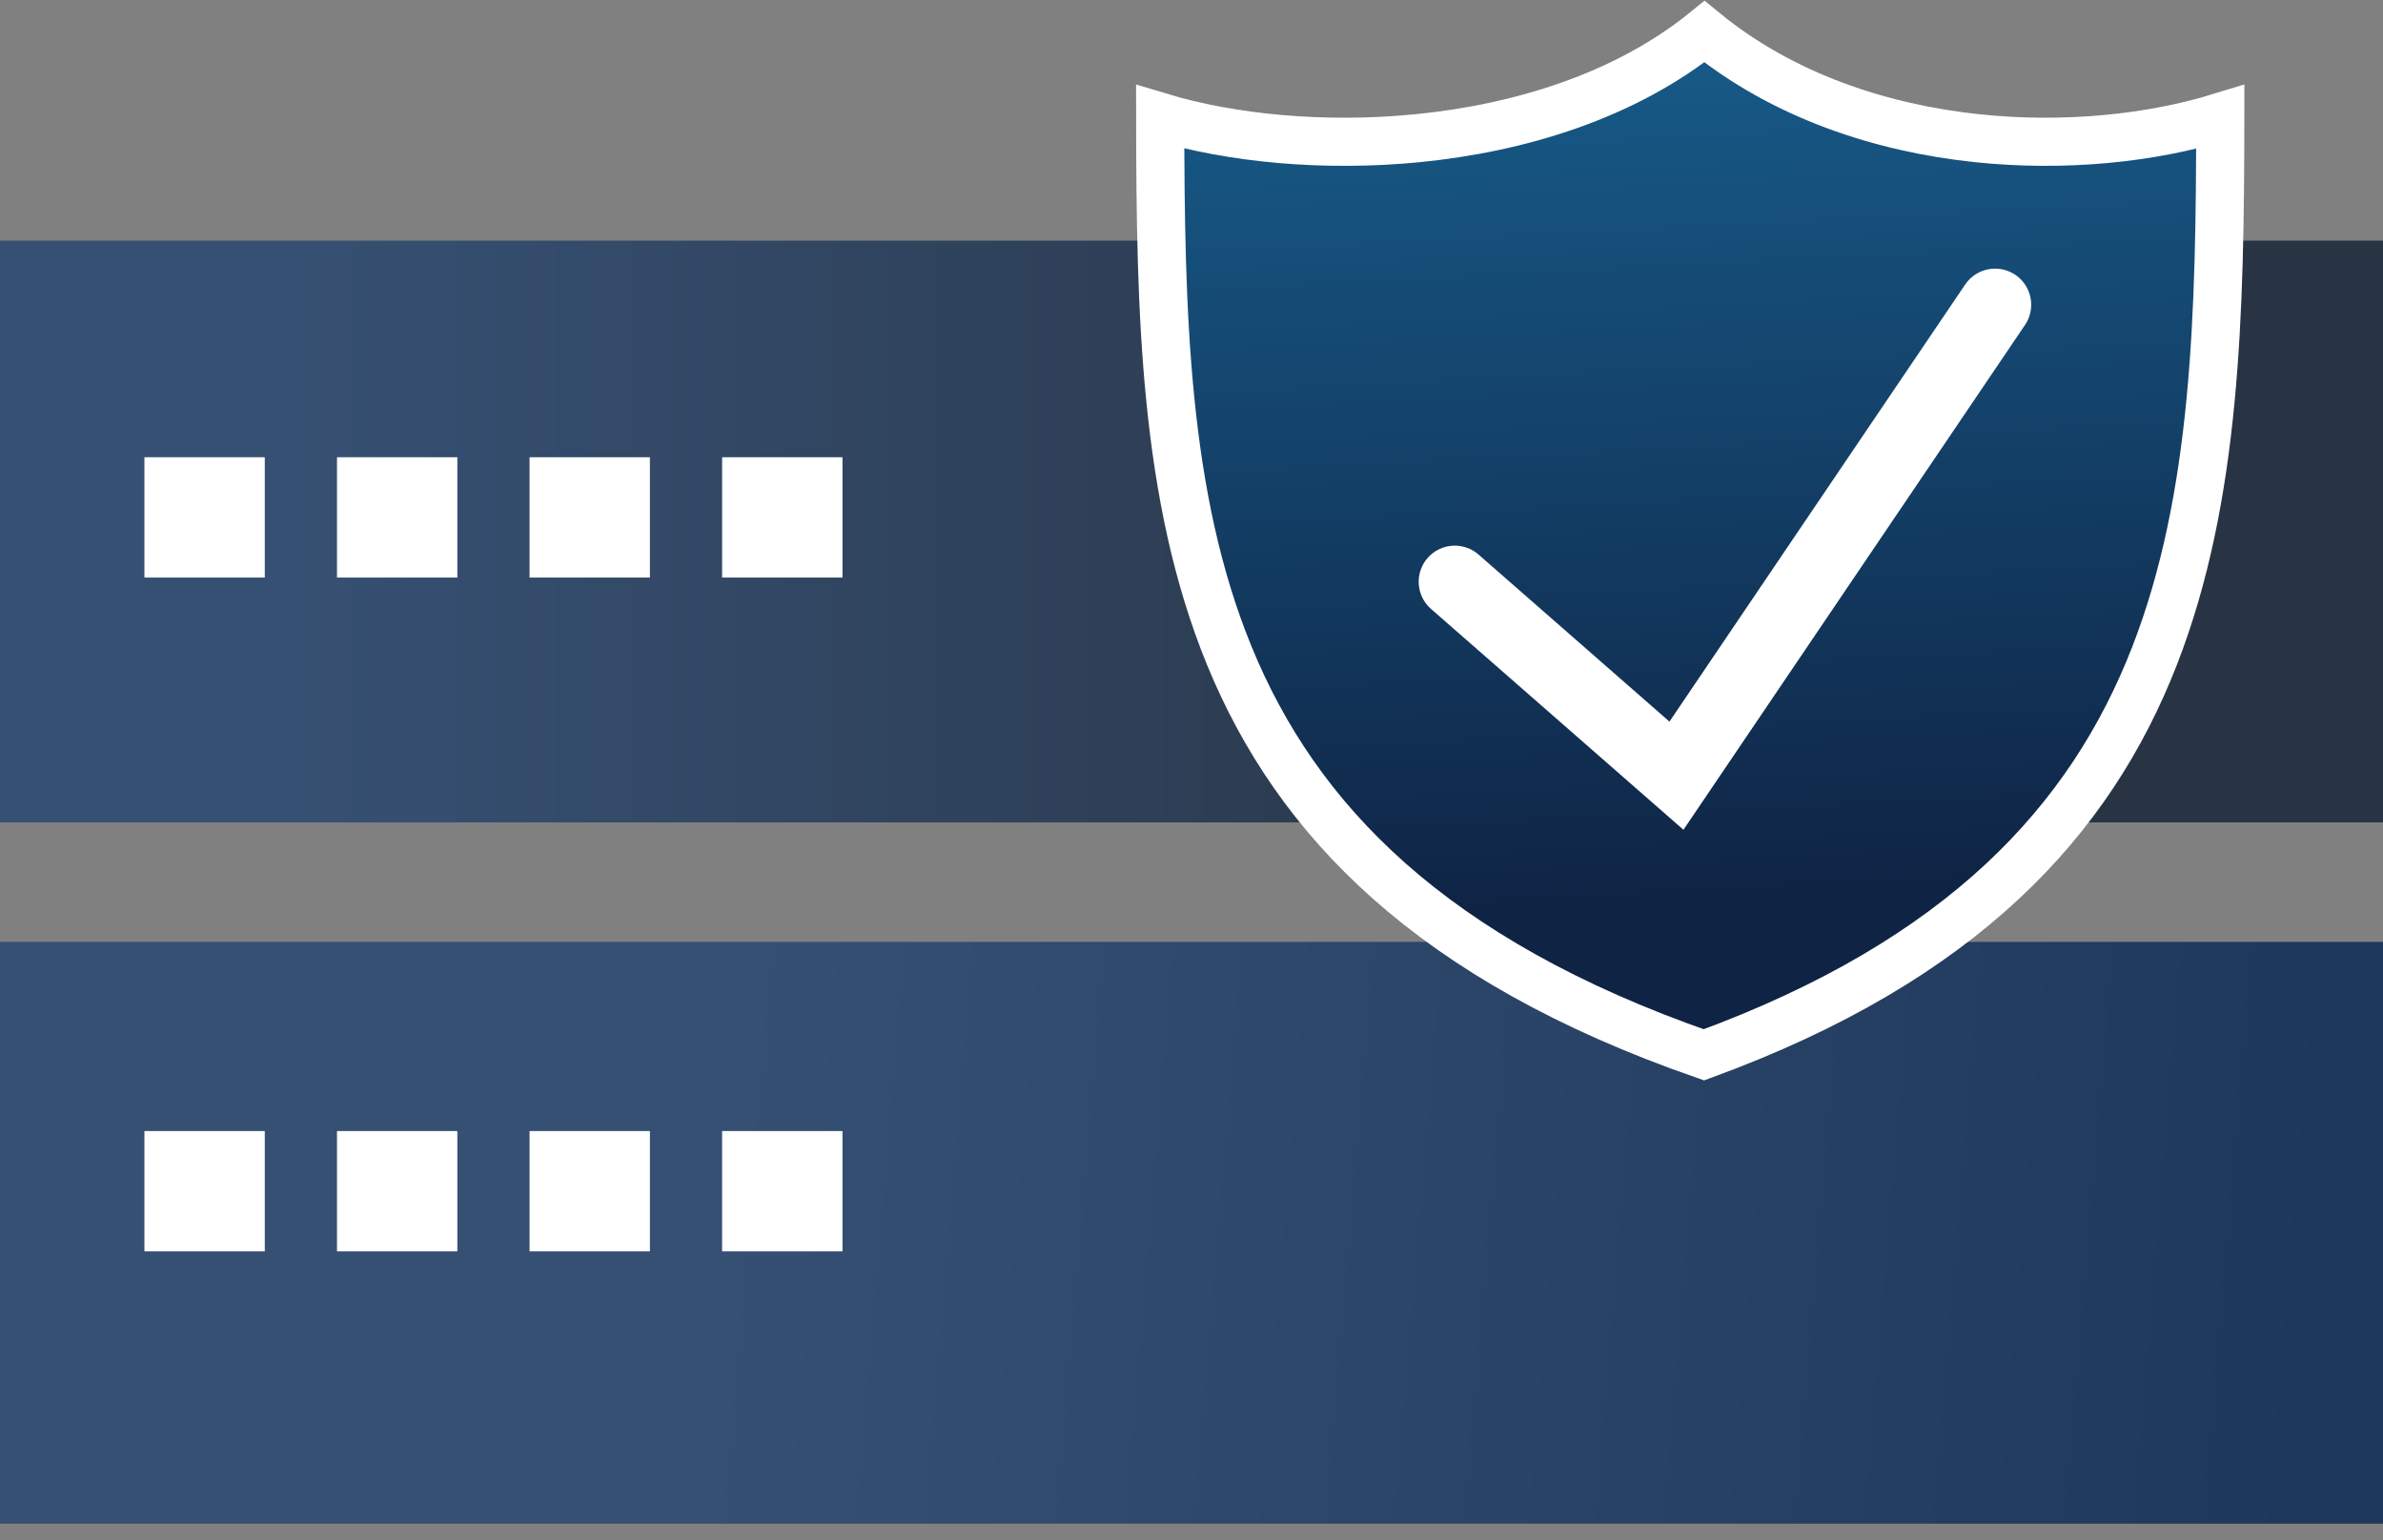
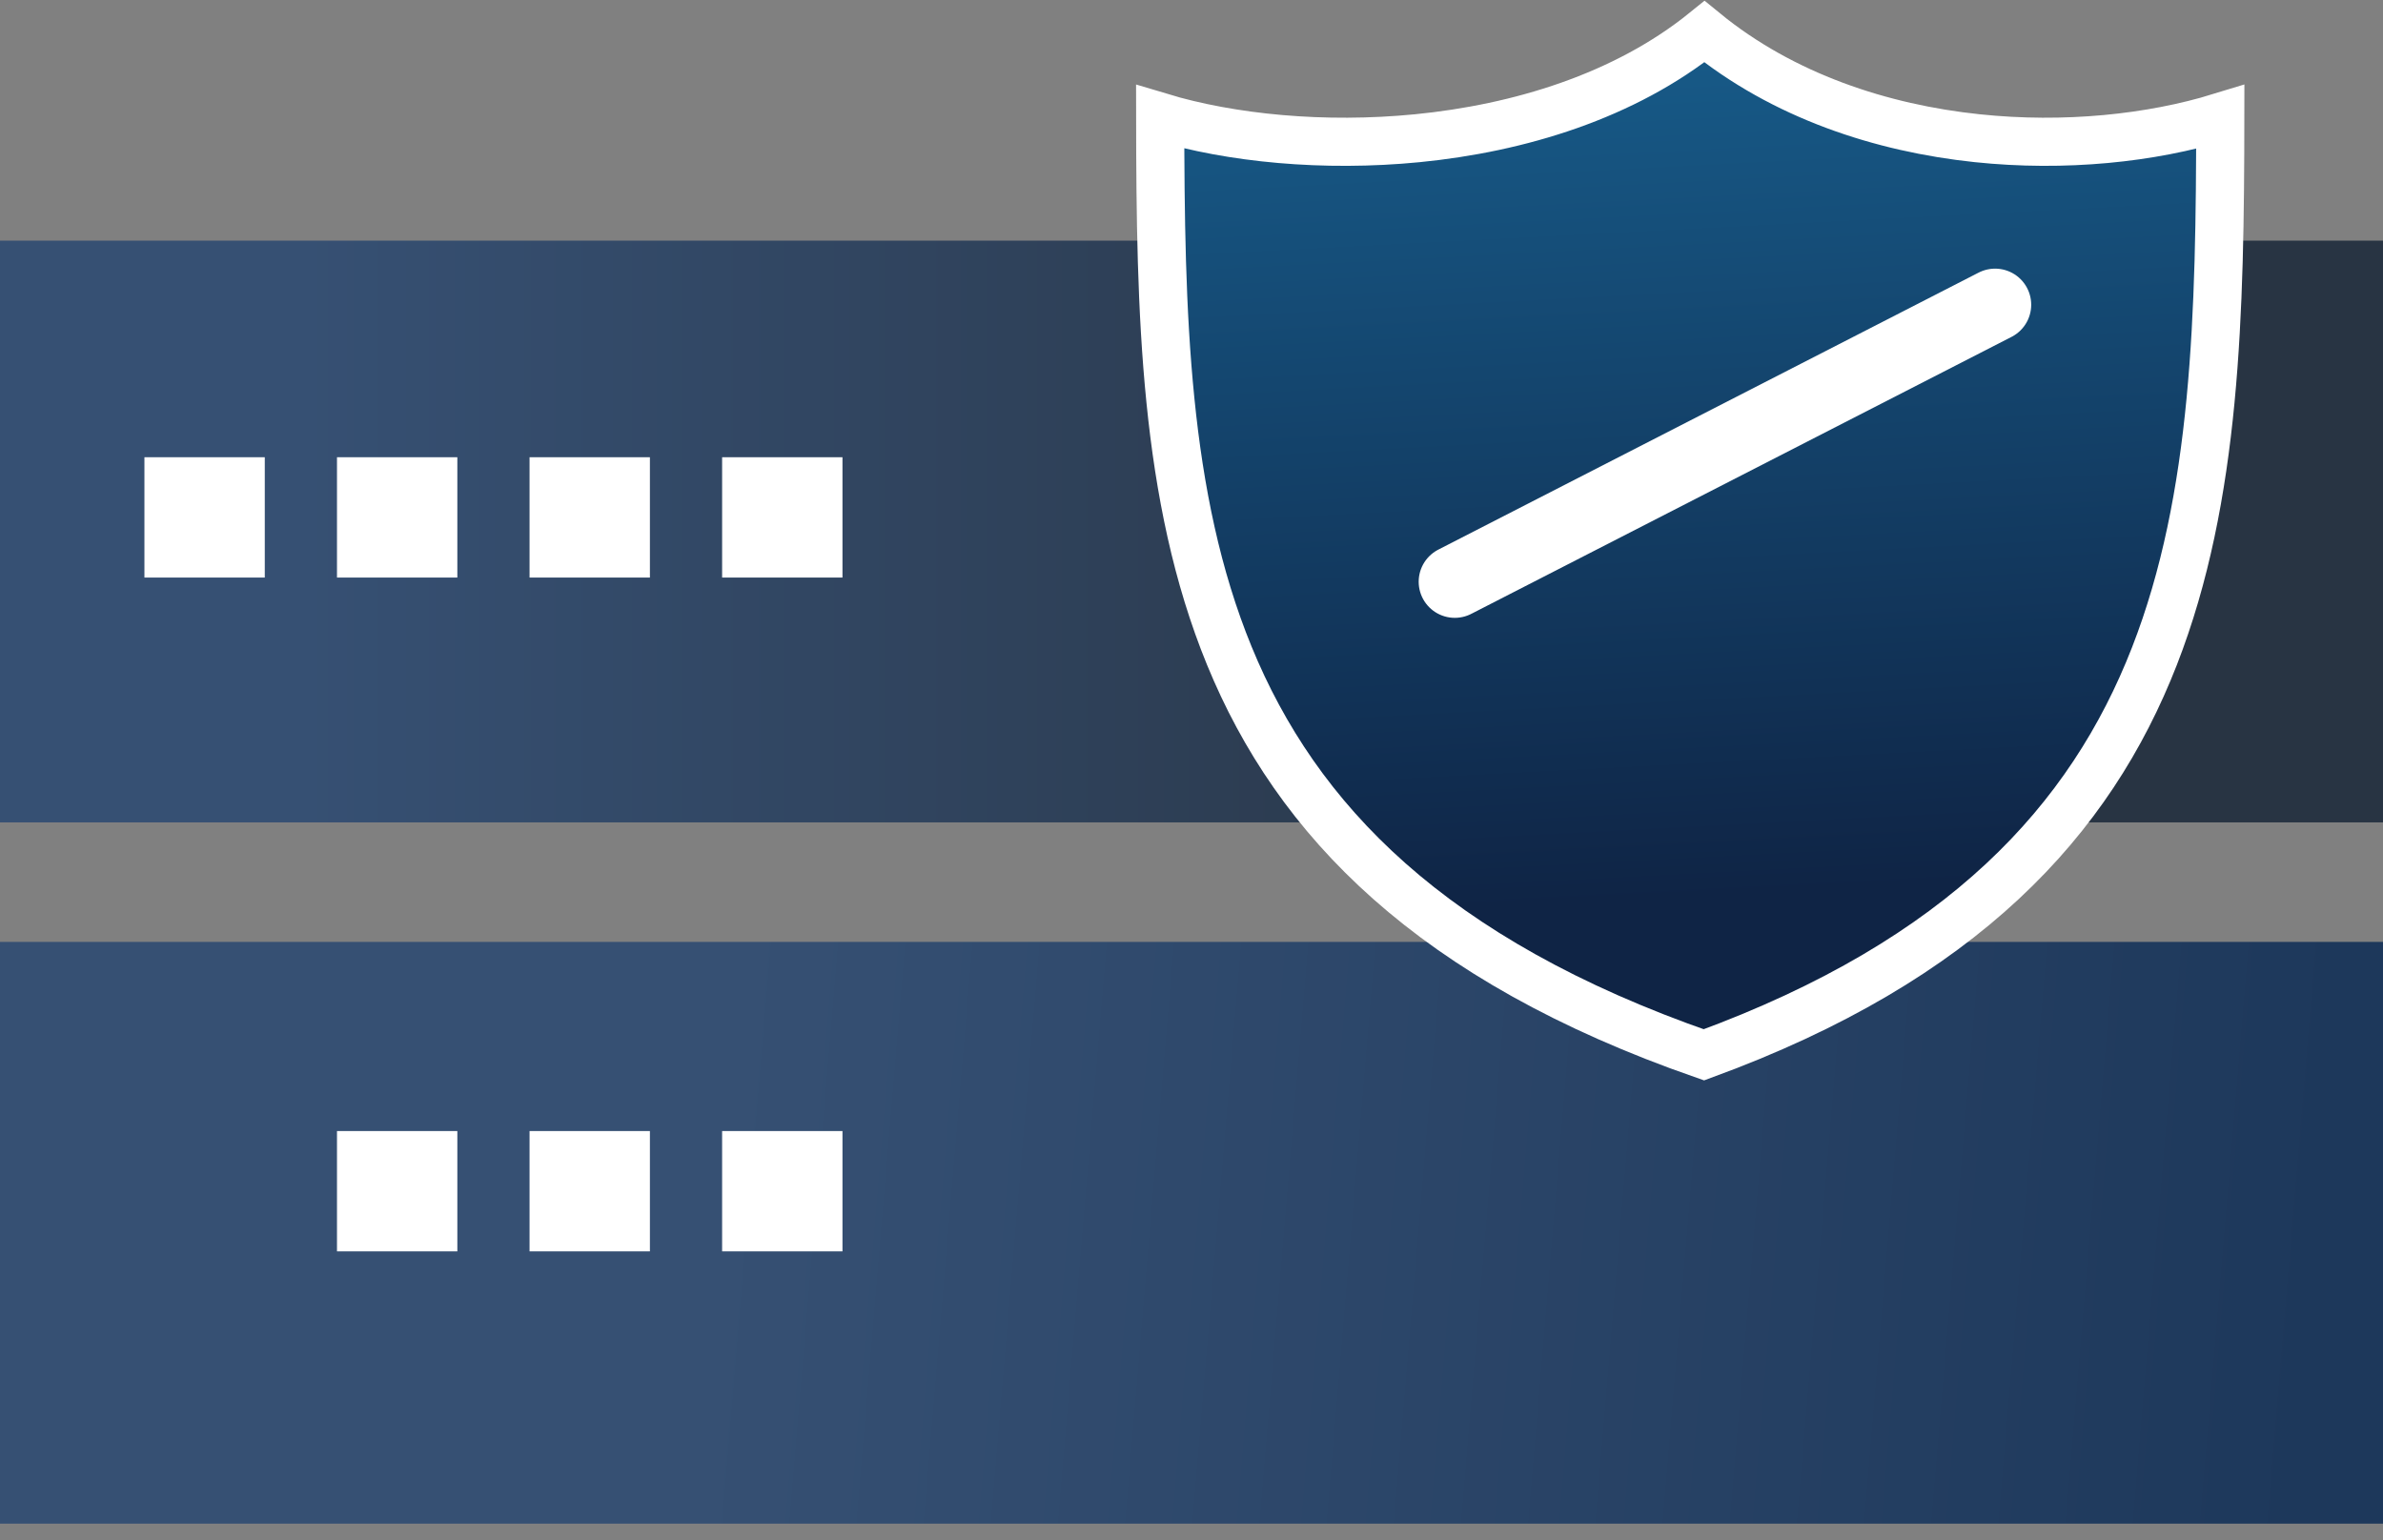
<svg xmlns="http://www.w3.org/2000/svg" width="99" height="64" viewBox="0 0 99 64" fill="none">
  <rect x="0" y="0" width="99" height="64" fill="#808080" stroke="none" />
  <rect y="39.14" width="99" height="24.174" fill="url(#paint0_linear_1148_46931)" />
  <rect y="10" width="99" height="24.174" fill="url(#paint1_linear_1148_46931)" />
  <path d="M70.787 43.833C59.434 39.882 53.866 34.065 51.071 27.249C48.365 20.648 48.209 13.013 48.199 4.858C51.146 5.747 55 6.125 58.879 5.744C63.102 5.329 67.487 4.002 70.81 1.318C74.076 3.99 78.171 5.325 82.138 5.743C85.771 6.126 89.368 5.746 92.24 4.863C92.231 13.015 92.081 20.658 89.505 27.265C86.845 34.086 81.553 39.89 70.787 43.833Z" fill="url(#paint2_linear_1148_46931)" stroke="white" stroke-width="2" />
-   <path d="M60.438 24.174L69.647 32.233L82.885 12.663" stroke="white" stroke-width="3" stroke-linecap="round" />
+   <path d="M60.438 24.174L82.885 12.663" stroke="white" stroke-width="3" stroke-linecap="round" />
  <rect x="6" y="19" width="5" height="5" fill="white" />
-   <rect x="6" y="47" width="5" height="5" fill="white" />
  <rect x="14" y="19" width="5" height="5" fill="white" />
  <rect x="14" y="47" width="5" height="5" fill="white" />
  <rect x="22" y="19" width="5" height="5" fill="white" />
  <rect x="22" y="47" width="5" height="5" fill="white" />
  <rect x="30" y="19" width="5" height="5" fill="white" />
  <rect x="30" y="47" width="5" height="5" fill="white" />
  <defs>
    <linearGradient id="paint0_linear_1148_46931" x1="15" y1="51" x2="110" y2="59" gradientUnits="userSpaceOnUse">
      <stop offset="0.153" stop-color="#365073" />
      <stop offset="0.853" stop-color="#1D385B" />
    </linearGradient>
    <linearGradient id="paint1_linear_1148_46931" x1="0" y1="22.087" x2="99" y2="22.087" gradientUnits="userSpaceOnUse">
      <stop offset="0.127" stop-color="#365073" />
      <stop offset="0.722" stop-color="#283443" />
    </linearGradient>
    <linearGradient id="paint2_linear_1148_46931" x1="76.55" y1="-7.483" x2="78.853" y2="36.837" gradientUnits="userSpaceOnUse">
      <stop stop-color="#196899" />
      <stop offset="1" stop-color="#0F2445" />
    </linearGradient>
  </defs>
</svg>